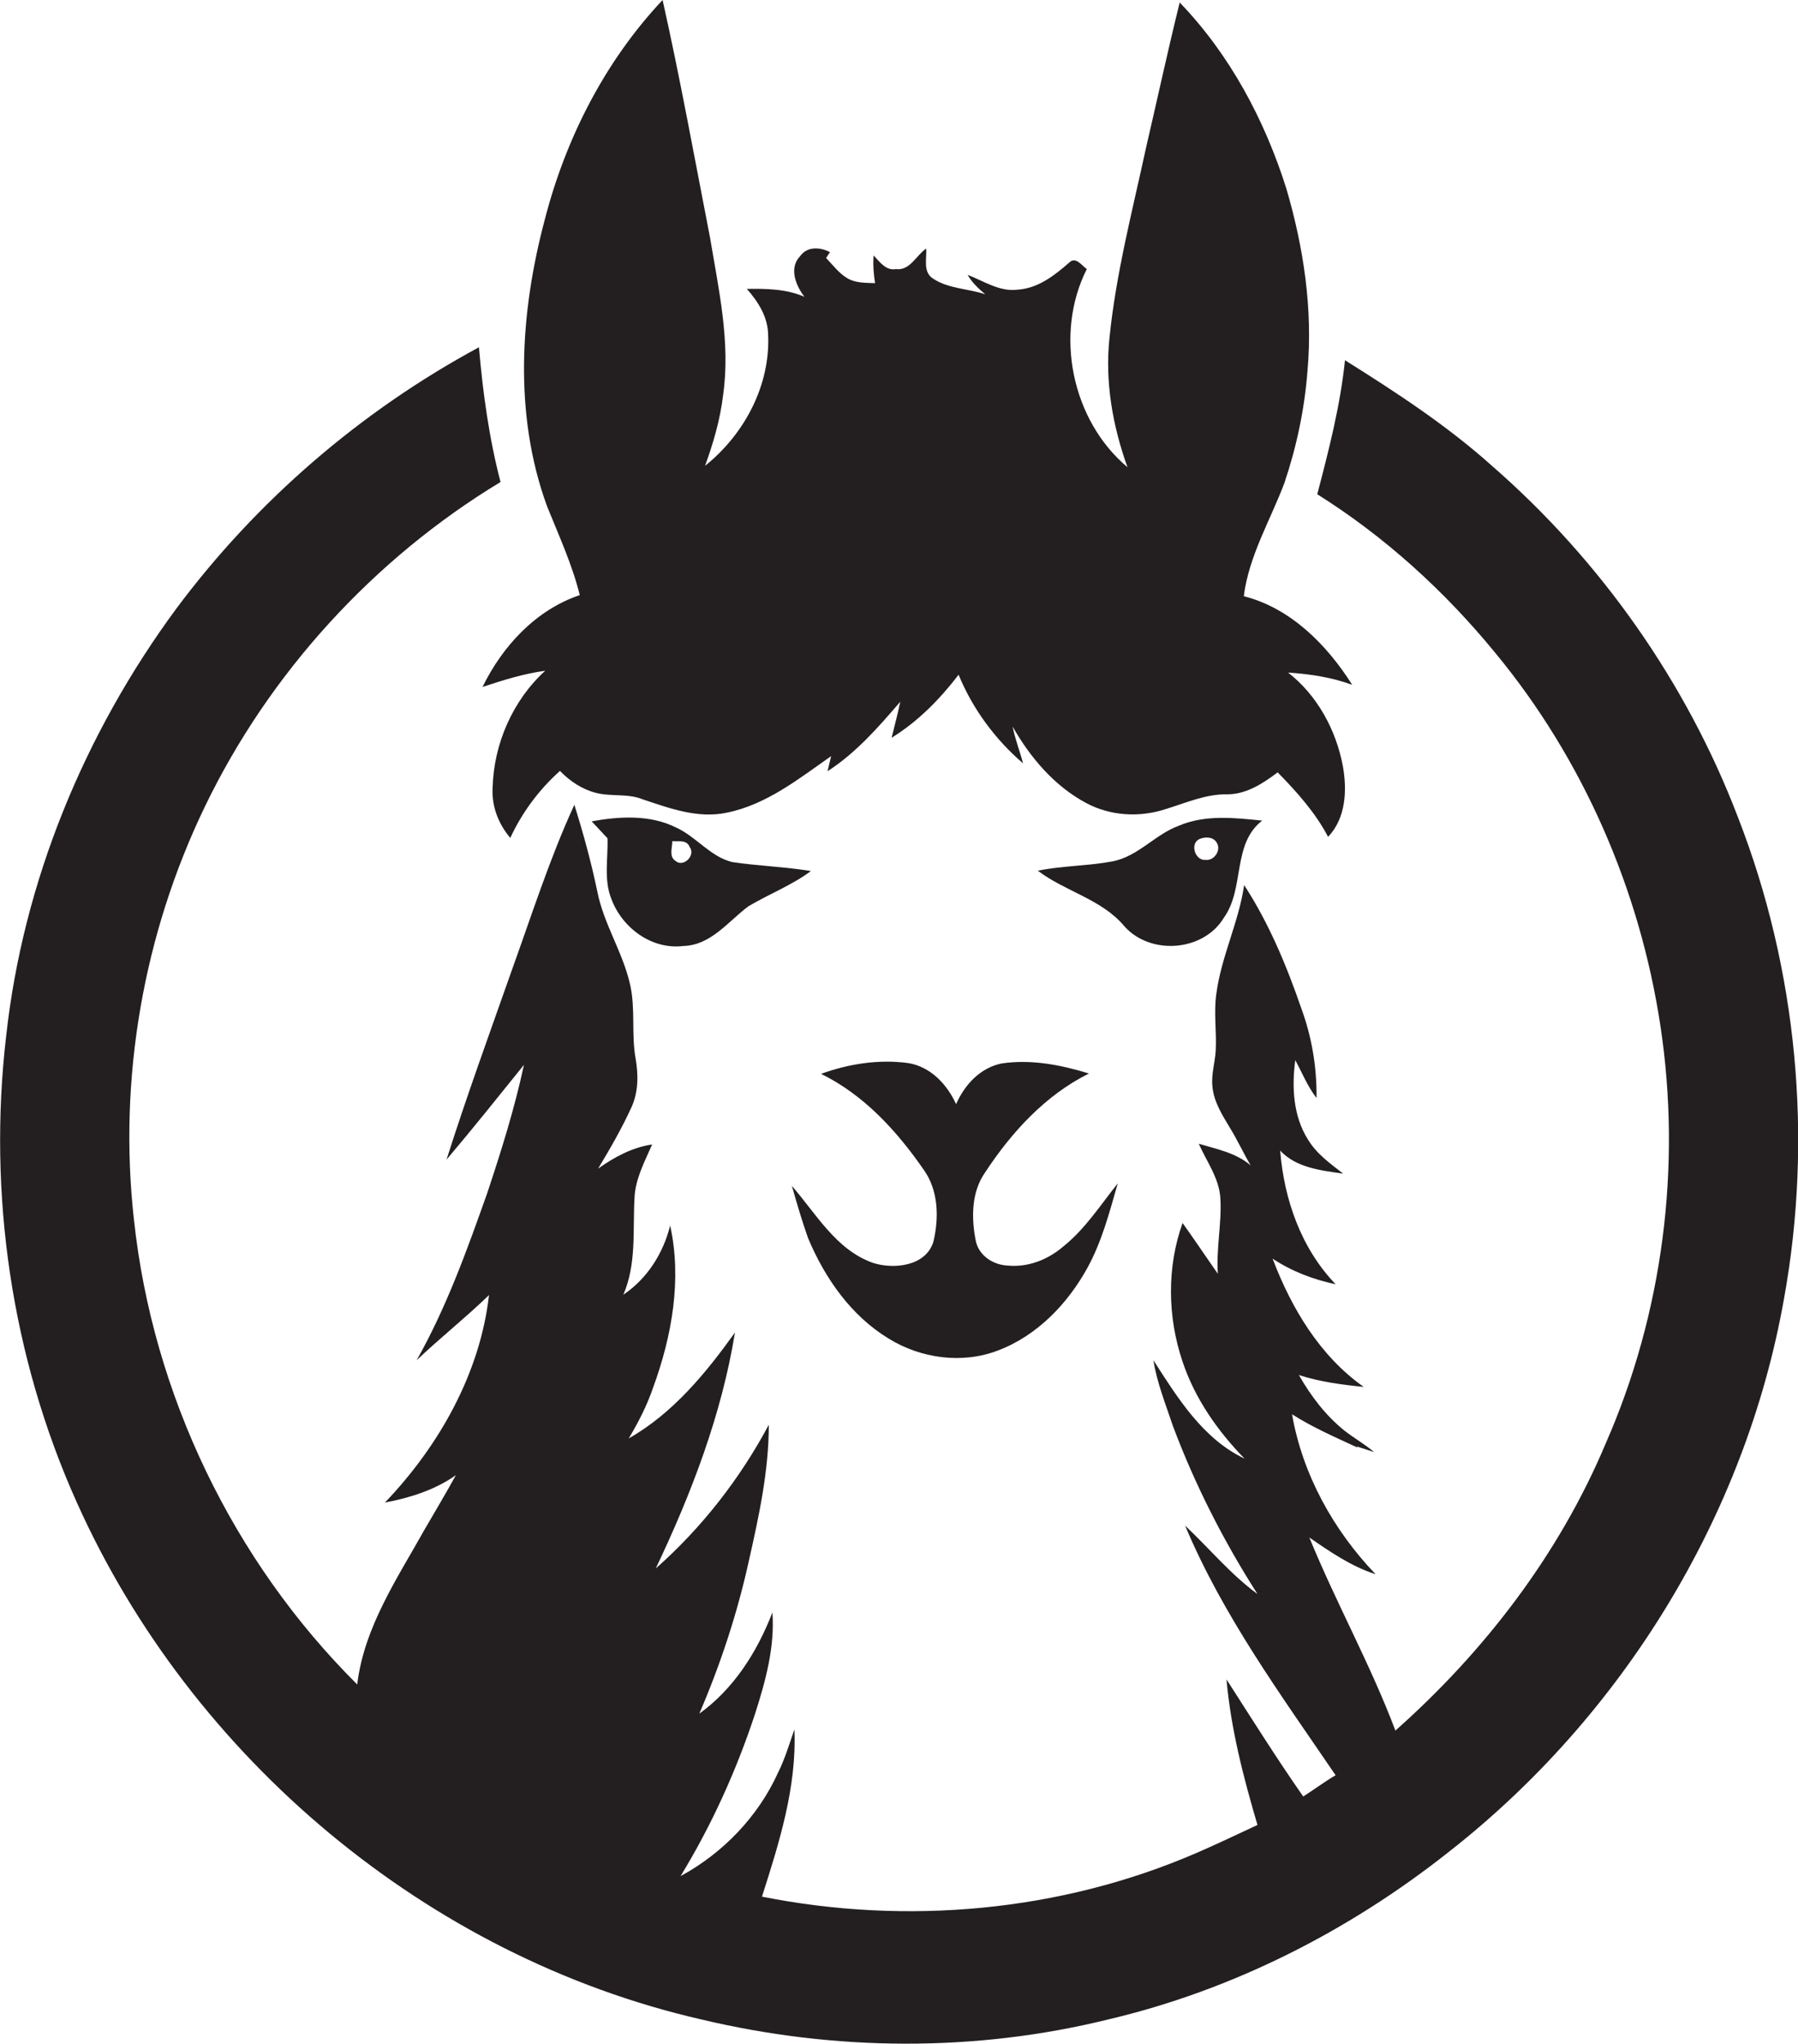
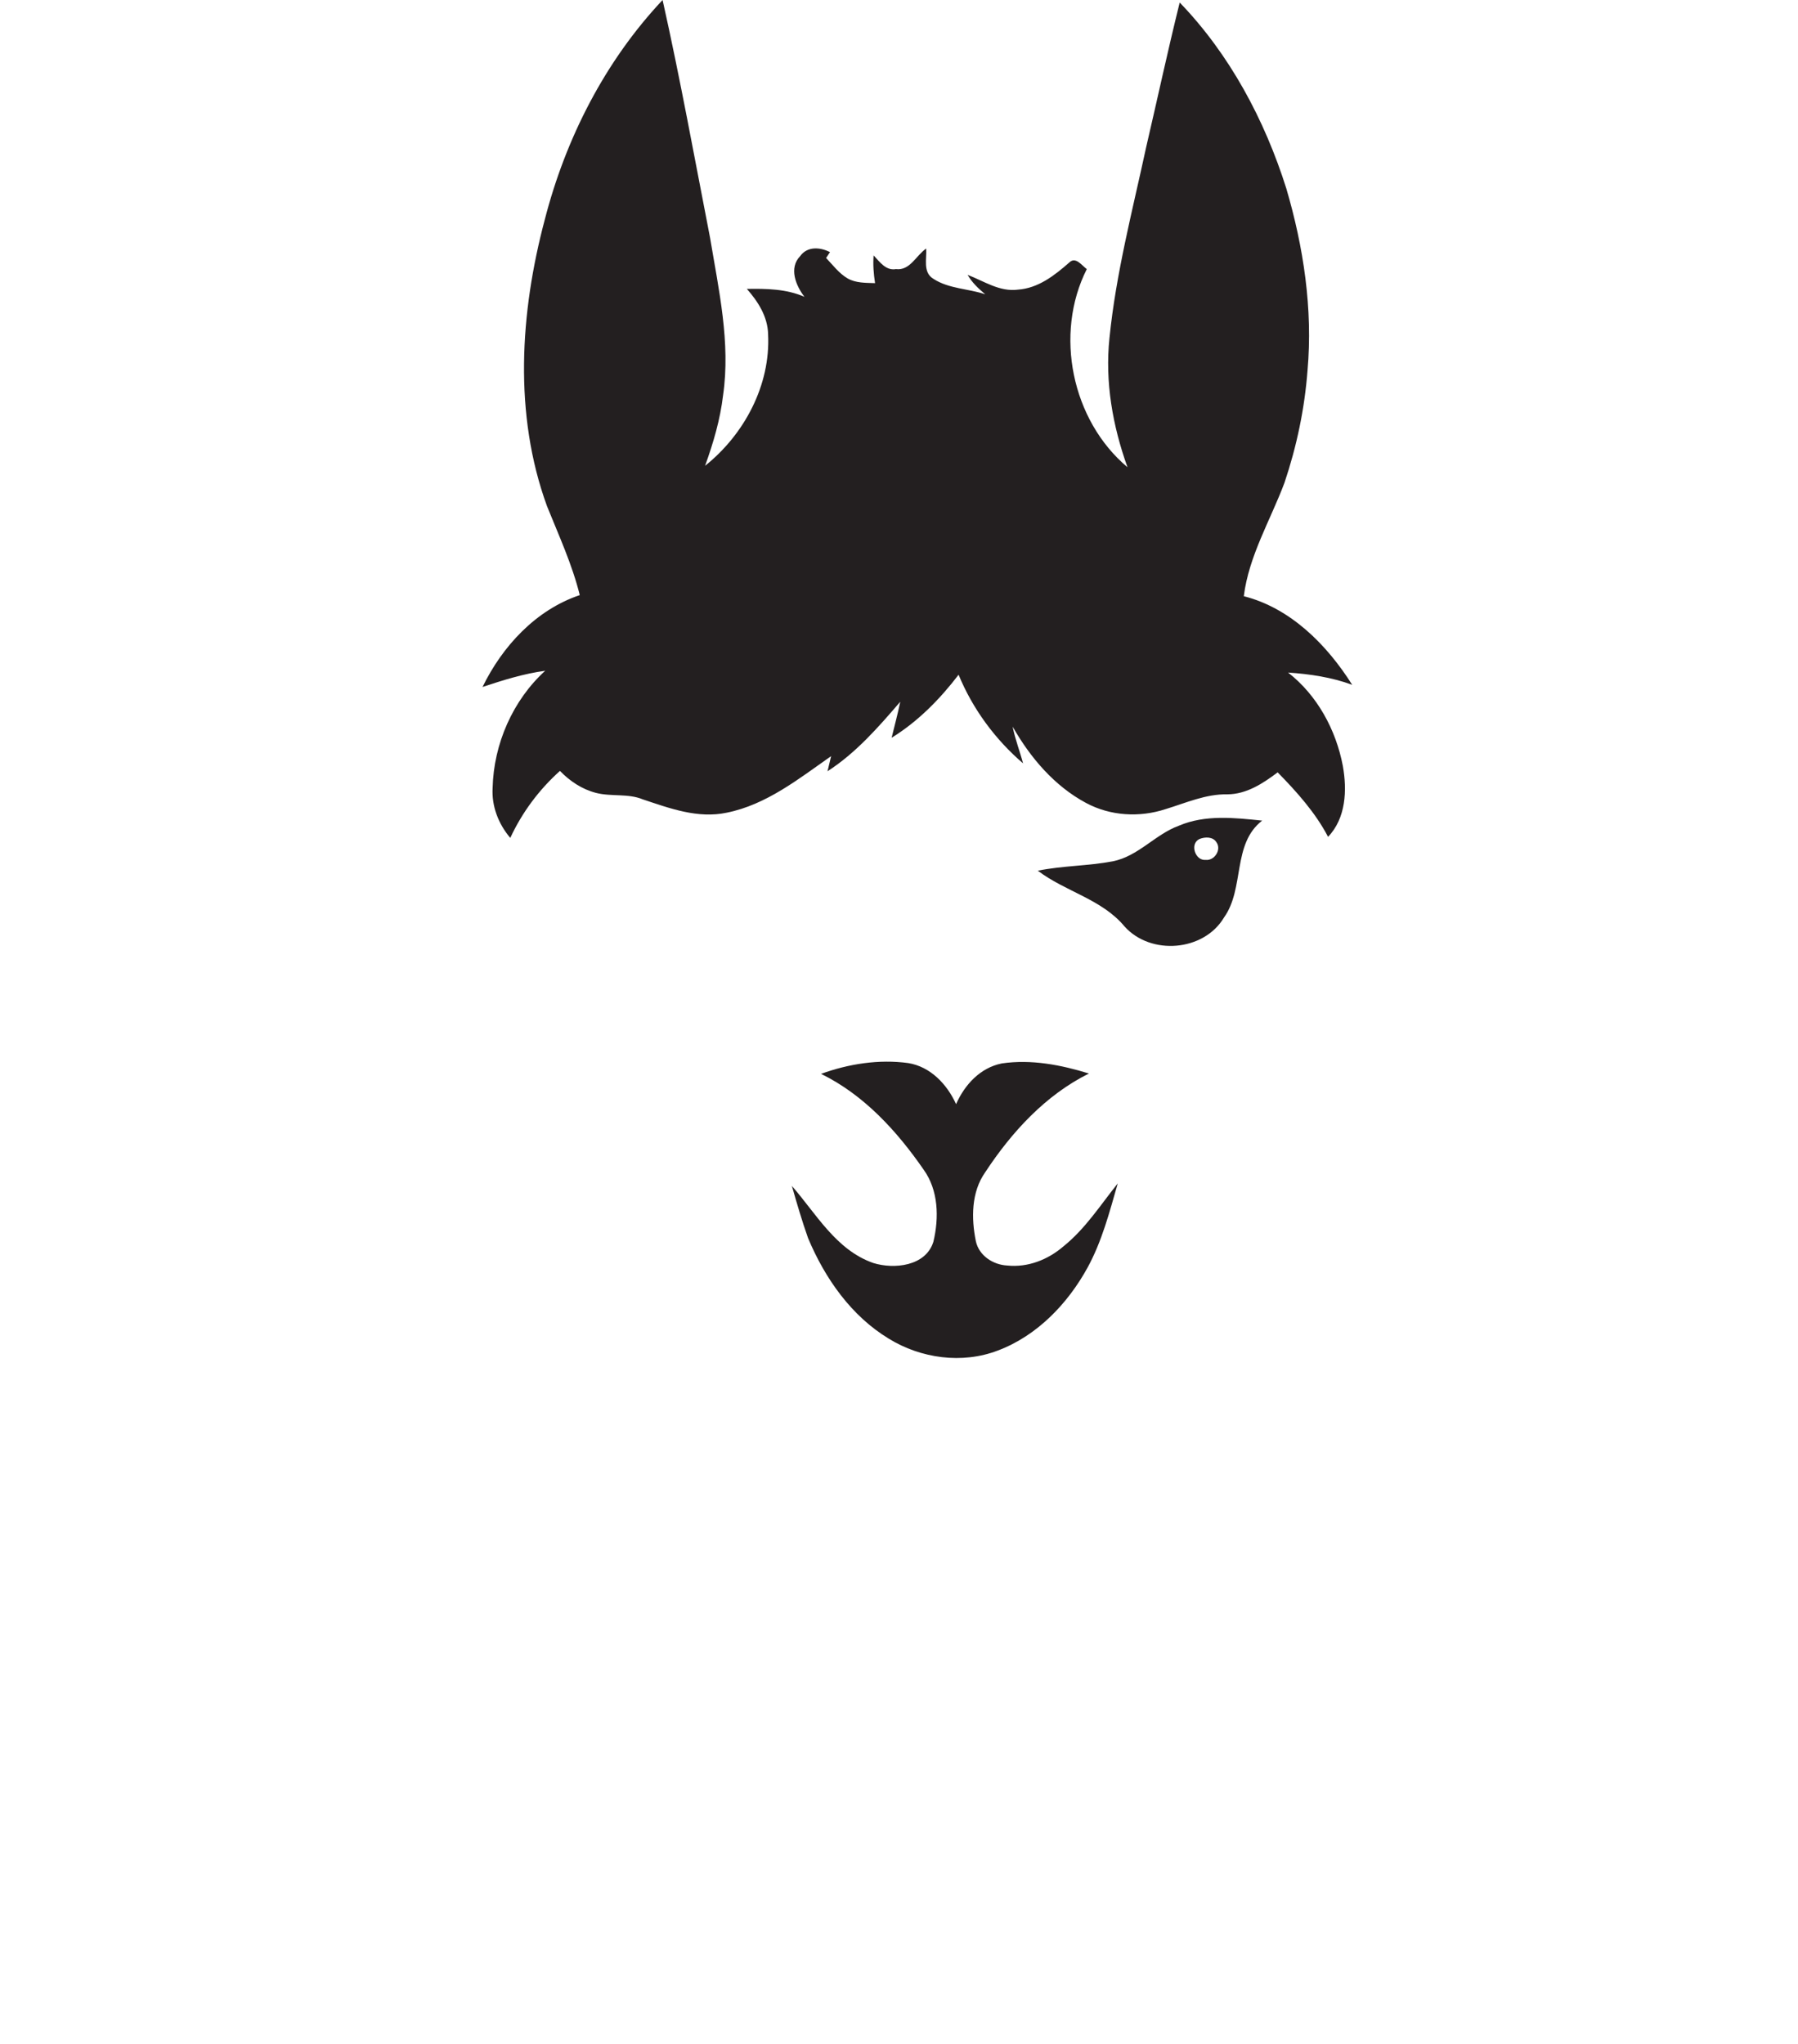
<svg xmlns="http://www.w3.org/2000/svg" version="1.1" id="Layer_1" x="0px" y="0px" viewBox="0 0 499.3 567.4" enable-background="new 0 0 499.3 567.4" xml:space="preserve">
  <g>
    <path fill="#231F20" d="M134,190.7c5.7-1.9,11.5-3.7,17.4-4.5c-9,8.2-14.3,20.3-14.6,32.5c-0.3,5.1,1.6,10,4.9,13.9   c3.3-7.1,8-13.4,13.8-18.6c2.7,2.8,6.1,5.1,10,6.1c4.3,1.1,8.9,0.1,13,1.8c7.5,2.5,15.3,5.4,23.3,3.7c11-2.2,20-9.4,29-15.7   c-0.3,1.4-0.7,2.8-1,4.2c7.9-5.1,14.1-12.2,20.2-19.3c-0.7,3.4-1.6,6.7-2.4,10c7.3-4.5,13.4-10.7,18.6-17.5   c3.9,9.5,10.2,18,17.9,24.6c-0.9-3.4-2.2-6.7-2.9-10.2c4.9,8.6,11.6,16.5,20.4,21.2c6.7,3.6,14.8,4.1,22.1,1.7   c5.6-1.7,11.1-4.2,17.1-4.1c5.3,0,9.9-3,14-6.1c5.3,5.4,10.5,11.2,14,17.9c5-5.2,5.3-13,4.1-19.7c-1.9-10-7.1-19.6-15.2-25.9   c6,0.4,12.1,1.3,17.8,3.4c-7-11.1-17.1-21.3-30.1-24.6c1.4-11.2,7.4-21.1,11.3-31.5c3.4-10.1,5.6-20.6,6.4-31.2   c1.5-17-1.1-34.2-5.9-50.5c-6-19-15.7-37.2-29.6-51.6c-3.3,13.3-6.2,26.8-9.3,40.1c-3.8,17.6-8.4,35.1-10.2,53   c-1.3,12.2,0.9,24.5,5,35.9c-15.5-13-20.4-37-11.3-55c-1.4-1-3.1-3.6-4.9-1.8c-4.1,3.6-8.6,7.1-14.2,7.5c-5.1,0.7-9.5-2.4-14-4.1   c1.2,2.1,3,3.8,4.9,5.4c-4.7-1.6-10.1-1.5-14.4-4.3c-3-1.8-1.8-5.6-2-8.4c-2.8,1.9-4.5,6.2-8.4,5.7c-2.8,0.5-4.5-2-6.2-3.8   c-0.2,2.6,0,5.1,0.4,7.7c-2.6-0.1-5.3,0-7.6-1.3c-2.4-1.4-4.1-3.7-6-5.7c0.4-0.5,0.7-1.1,1.1-1.6c-2.7-1.4-6.3-1.7-8.3,1.1   c-3.2,3.3-1.2,8.2,1.2,11.3c-5-2.2-10.6-2.3-16-2.2c3.1,3.5,5.8,7.7,5.9,12.6c0.7,14.1-6.6,27.8-17.5,36.5c2.3-6.4,4.2-12.8,5-19.6   c2.1-14.6-1.2-29.2-3.6-43.6C192.9,44,188.9,21.9,184,0c-16,17-26.9,38.4-32.7,60.9c-6.9,25.9-8.7,54.1,0.6,79.6   c3.3,8.2,7,16.2,9.1,24.7C148.8,169.3,139.5,179.4,134,190.7z" />
-     <path fill="#231F20" d="M482.6,226.8c-14.3-37.4-38.1-71.2-68.3-97.5c-12.5-11.2-26.6-20.4-40.8-29.3c-1.3,12.6-4.5,25-7.7,37.2   c18.8,11.8,35.4,26.9,49.4,44c24.4,29.5,40.2,65.8,45.9,103.6c5.9,39,0.7,79.7-15.2,115.9c-12.9,30.7-33.6,57.7-58.4,79.7   c-6.9-18.3-16.5-35.5-23.9-53.6c5.8,4,11.6,8,18.4,10.2c-11.7-12.2-20.3-27.7-23.2-44.4c5.8,3.7,12.1,6.4,18.3,9.3l-0.4-0.4   c1.6,0.5,3.3,1.1,4.9,1.6c-2.6-2.2-5.6-3.9-8.3-6c-5.2-4.2-9.3-9.6-12.6-15.4c5.8,1.9,12,2.7,18,3.3c-12.2-8.6-20.1-21.9-25.3-35.6   c5.3,3.5,11.3,5.8,17.5,7.1c-9.6-10-14.3-23.5-15.4-37.1c4.5,4.8,11.3,5.5,17.5,6.4c-3.6-2.8-7.4-5.5-9.8-9.5   c-4.1-6.5-4.5-14.6-3.5-22c1.9,3.5,3.4,7.3,5.9,10.5c0.1-8.5-1.3-16.9-4.2-24.8c-4.1-11.9-9-23.7-15.9-34.3   c-1.5,10.3-6.3,19.7-7.7,30c-0.8,5.3,0.1,10.7-0.2,16c-0.2,3.4-1.3,6.6-0.9,10c0.4,4.2,2.7,7.8,4.8,11.3c2.1,3.4,3.8,7.1,5.8,10.5   c-4.1-3.5-9.4-4.5-14.4-6c2.2,5,5.7,9.6,6,15.2c0.4,7-1.2,13.9-0.7,20.9c-3.3-4.7-6.5-9.5-9.8-14.1c-4.4,12.3-4.2,26.1,0,38.5   c3.4,10.2,9.7,19.2,17.2,26.9c-11.6-5.5-18.6-16.9-25.3-27.3c1,6.3,3.4,12.2,5.4,18.2c6.1,16.3,14.1,32,23.5,46.7   c-7.5-5.5-13.4-12.7-20.1-19c10.5,25,26.6,47,41.8,69.3c-3.1,1.8-6,4-9,5.9c-7.4-10.6-14.3-21.6-21.3-32.5   c1.2,13.7,4.7,27.2,8.6,40.4c-5.6,2.6-11.2,5.3-17,7.8c-37.7,16.3-80.4,20.1-120.6,12.1c4.8-15,9.7-30.5,9-46.4   c-1.4,4-2.6,8.1-4.5,11.9c-5.5,12.2-15.3,22.4-27.1,28.8c8.6-14.1,15.5-29.3,20.7-45.1c2.9-9.1,5.5-18.5,4.8-28.1   c-4.2,10.9-10.7,21.2-20.3,28.1c5.9-13.7,10.6-28,13.8-42.6c2.8-12.4,5.5-24.9,5.5-37.6c-8,15-18.7,28.7-31.4,39.9   c9.9-20.8,18.3-42.7,22-65.5c-8.1,11.3-17.2,22.4-29.5,29.4c2.7-4.5,5.1-9.2,6.8-14.2c5.2-14.2,8-30,4.7-44.9   c-1.9,7.7-6.4,14.8-13,19.2c3.7-8.5,2.6-17.9,3.1-26.8c0.2-5.3,2.8-10.1,4.9-14.9c-5.5,0.8-10.5,3.5-15,6.7   c3.3-5.5,6.5-11,9.2-16.9c2-4.3,2-9.1,1.2-13.7c-1.2-6.7,0-13.7-1.5-20.4c-2-9-7.3-16.8-9.1-25.8c-1.7-8.2-3.9-16.2-6.4-24.2   c-6.9,15-11.9,30.8-17.5,46.3c-6.1,17.3-12.4,34.6-18,52.2c7.3-8.6,14.4-17.5,21.5-26.3c-2.6,12.1-6.3,23.9-10.2,35.6   c-5.6,15.8-11.3,31.7-19.6,46.4c6.5-6.2,13.6-11.8,20.1-18.1c-2.5,21.8-13.9,41.9-28.9,57.6c6.9-1.3,13.9-3.5,19.7-7.6   c-2.8,5.1-5.8,10.1-8.7,15.1c-7.6,13.6-16.8,27.1-18.7,43c-34.5-34.3-56.8-80.6-62-129c-4.4-39.1,2.6-79.3,19.7-114.7   c17.9-37.1,46.9-68.8,82.1-90.1c-3.2-12.2-4.9-24.8-6-37.4c-32.8,17.7-61.7,42.6-84,72.5C23.4,203.6,6.4,244.8,1.7,287.7   c-5.1,43.8,1.5,89,19.6,129.3c31.8,71,97.5,126.2,173.5,143.6c37,8.8,76,9.1,112.9,0c34.5-8.1,66.8-24.5,94.6-46.5   c48.2-37.7,82.4-93.2,93.1-153.5C503.5,316,499.1,269.1,482.6,226.8z" />
-     <path fill="#231F20" d="M169.8,249.6c3,8,11.2,14.1,20,13c7.6-0.2,12.4-6.8,18-11c5.7-3.4,12-5.8,17.4-9.8   c-7.3-1.2-14.6-1.4-21.9-2.5c-6.1-1.5-10-7.1-15.6-9.6c-7.2-3.6-15.7-3.1-23.4-1.7c1.5,1.6,2.9,3.1,4.4,4.7   C168.9,238.3,167.6,244.2,169.8,249.6z M186.7,233.5c1.7,0.2,4-0.5,4.8,1.6c1.8,2.3-1.7,5.8-3.9,3.9   C185.7,237.8,186.7,235.3,186.7,233.5z" />
    <path fill="#231F20" d="M312.3,257.2c7.3,8.1,22,6.9,27.6-2.5c5.8-8.1,2.2-20.4,10.6-26.9c-7.7-0.8-15.8-1.7-23.1,1.4   c-6.6,2.4-11.3,8.5-18.4,9.9c-6.9,1.3-13.9,1.2-20.8,2.6C295.8,247.5,306,249.6,312.3,257.2z M333.1,232.9c1.5-0.6,3.7-0.7,4.7,0.9   c1.5,2.1-0.6,5.2-3,4.9C331.9,239,330.3,234.2,333.1,232.9z" />
    <path fill="#231F20" d="M246.8,371.6c8.9,5.5,20.4,7.1,30.3,3.3c10.9-4.1,19.4-13,24.9-23c4-7.3,6.1-15.4,8.4-23.4   c-4.8,6-9,12.6-15.1,17.5c-4.3,3.7-9.9,5.9-15.6,5.3c-3.9-0.2-7.8-2.7-8.7-6.7c-1.3-6.4-1.3-13.7,2.6-19.2   c7.3-11.1,16.7-21.4,28.8-27.4c-7.8-2.4-16-4-24.2-2.8c-6,1.2-10.3,5.9-12.7,11.3c-2.5-5.5-7.1-10.4-13.3-11.4   c-8.1-1.1-16.5,0.2-24.2,3c11.9,5.8,21.1,15.9,28.5,26.6c4.1,5.7,4.3,13.3,2.7,20c-2.1,6.8-10.9,7.7-16.7,5.9   c-10.3-3.6-15.8-13.6-22.6-21.4c1.4,4.9,2.8,9.7,4.5,14.5C229.1,354.9,236.4,365.3,246.8,371.6z" />
  </g>
</svg>